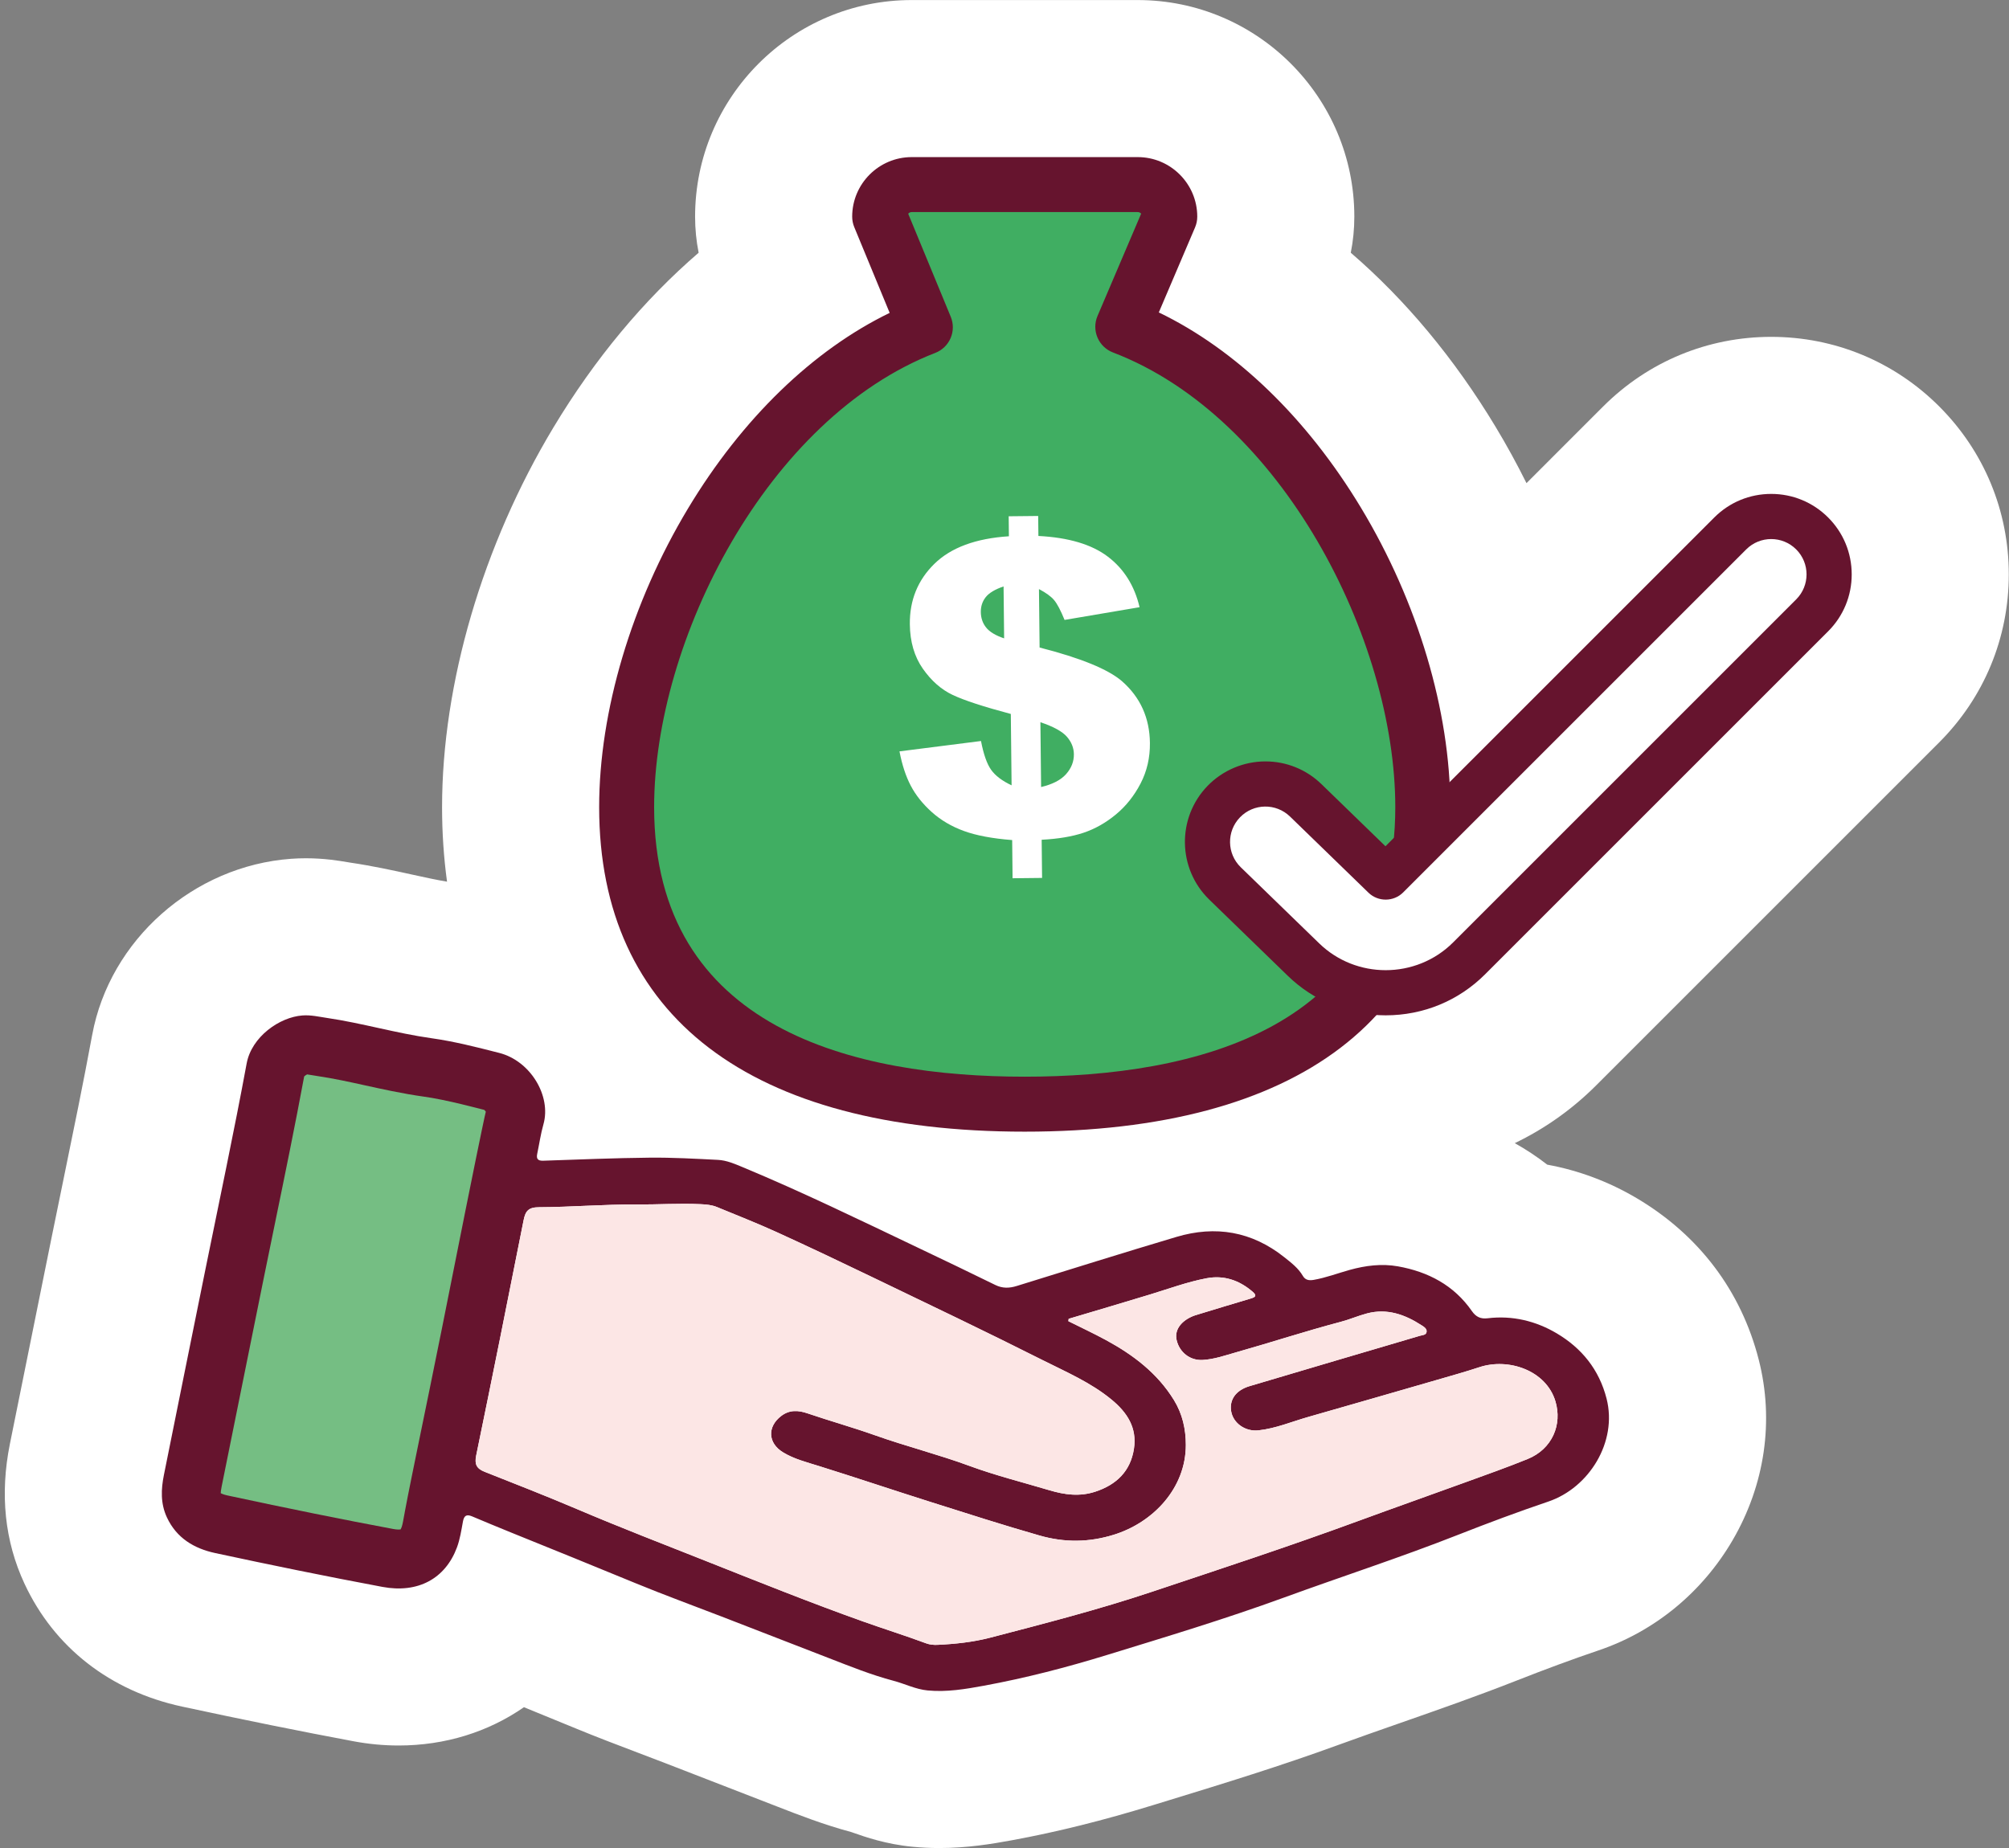
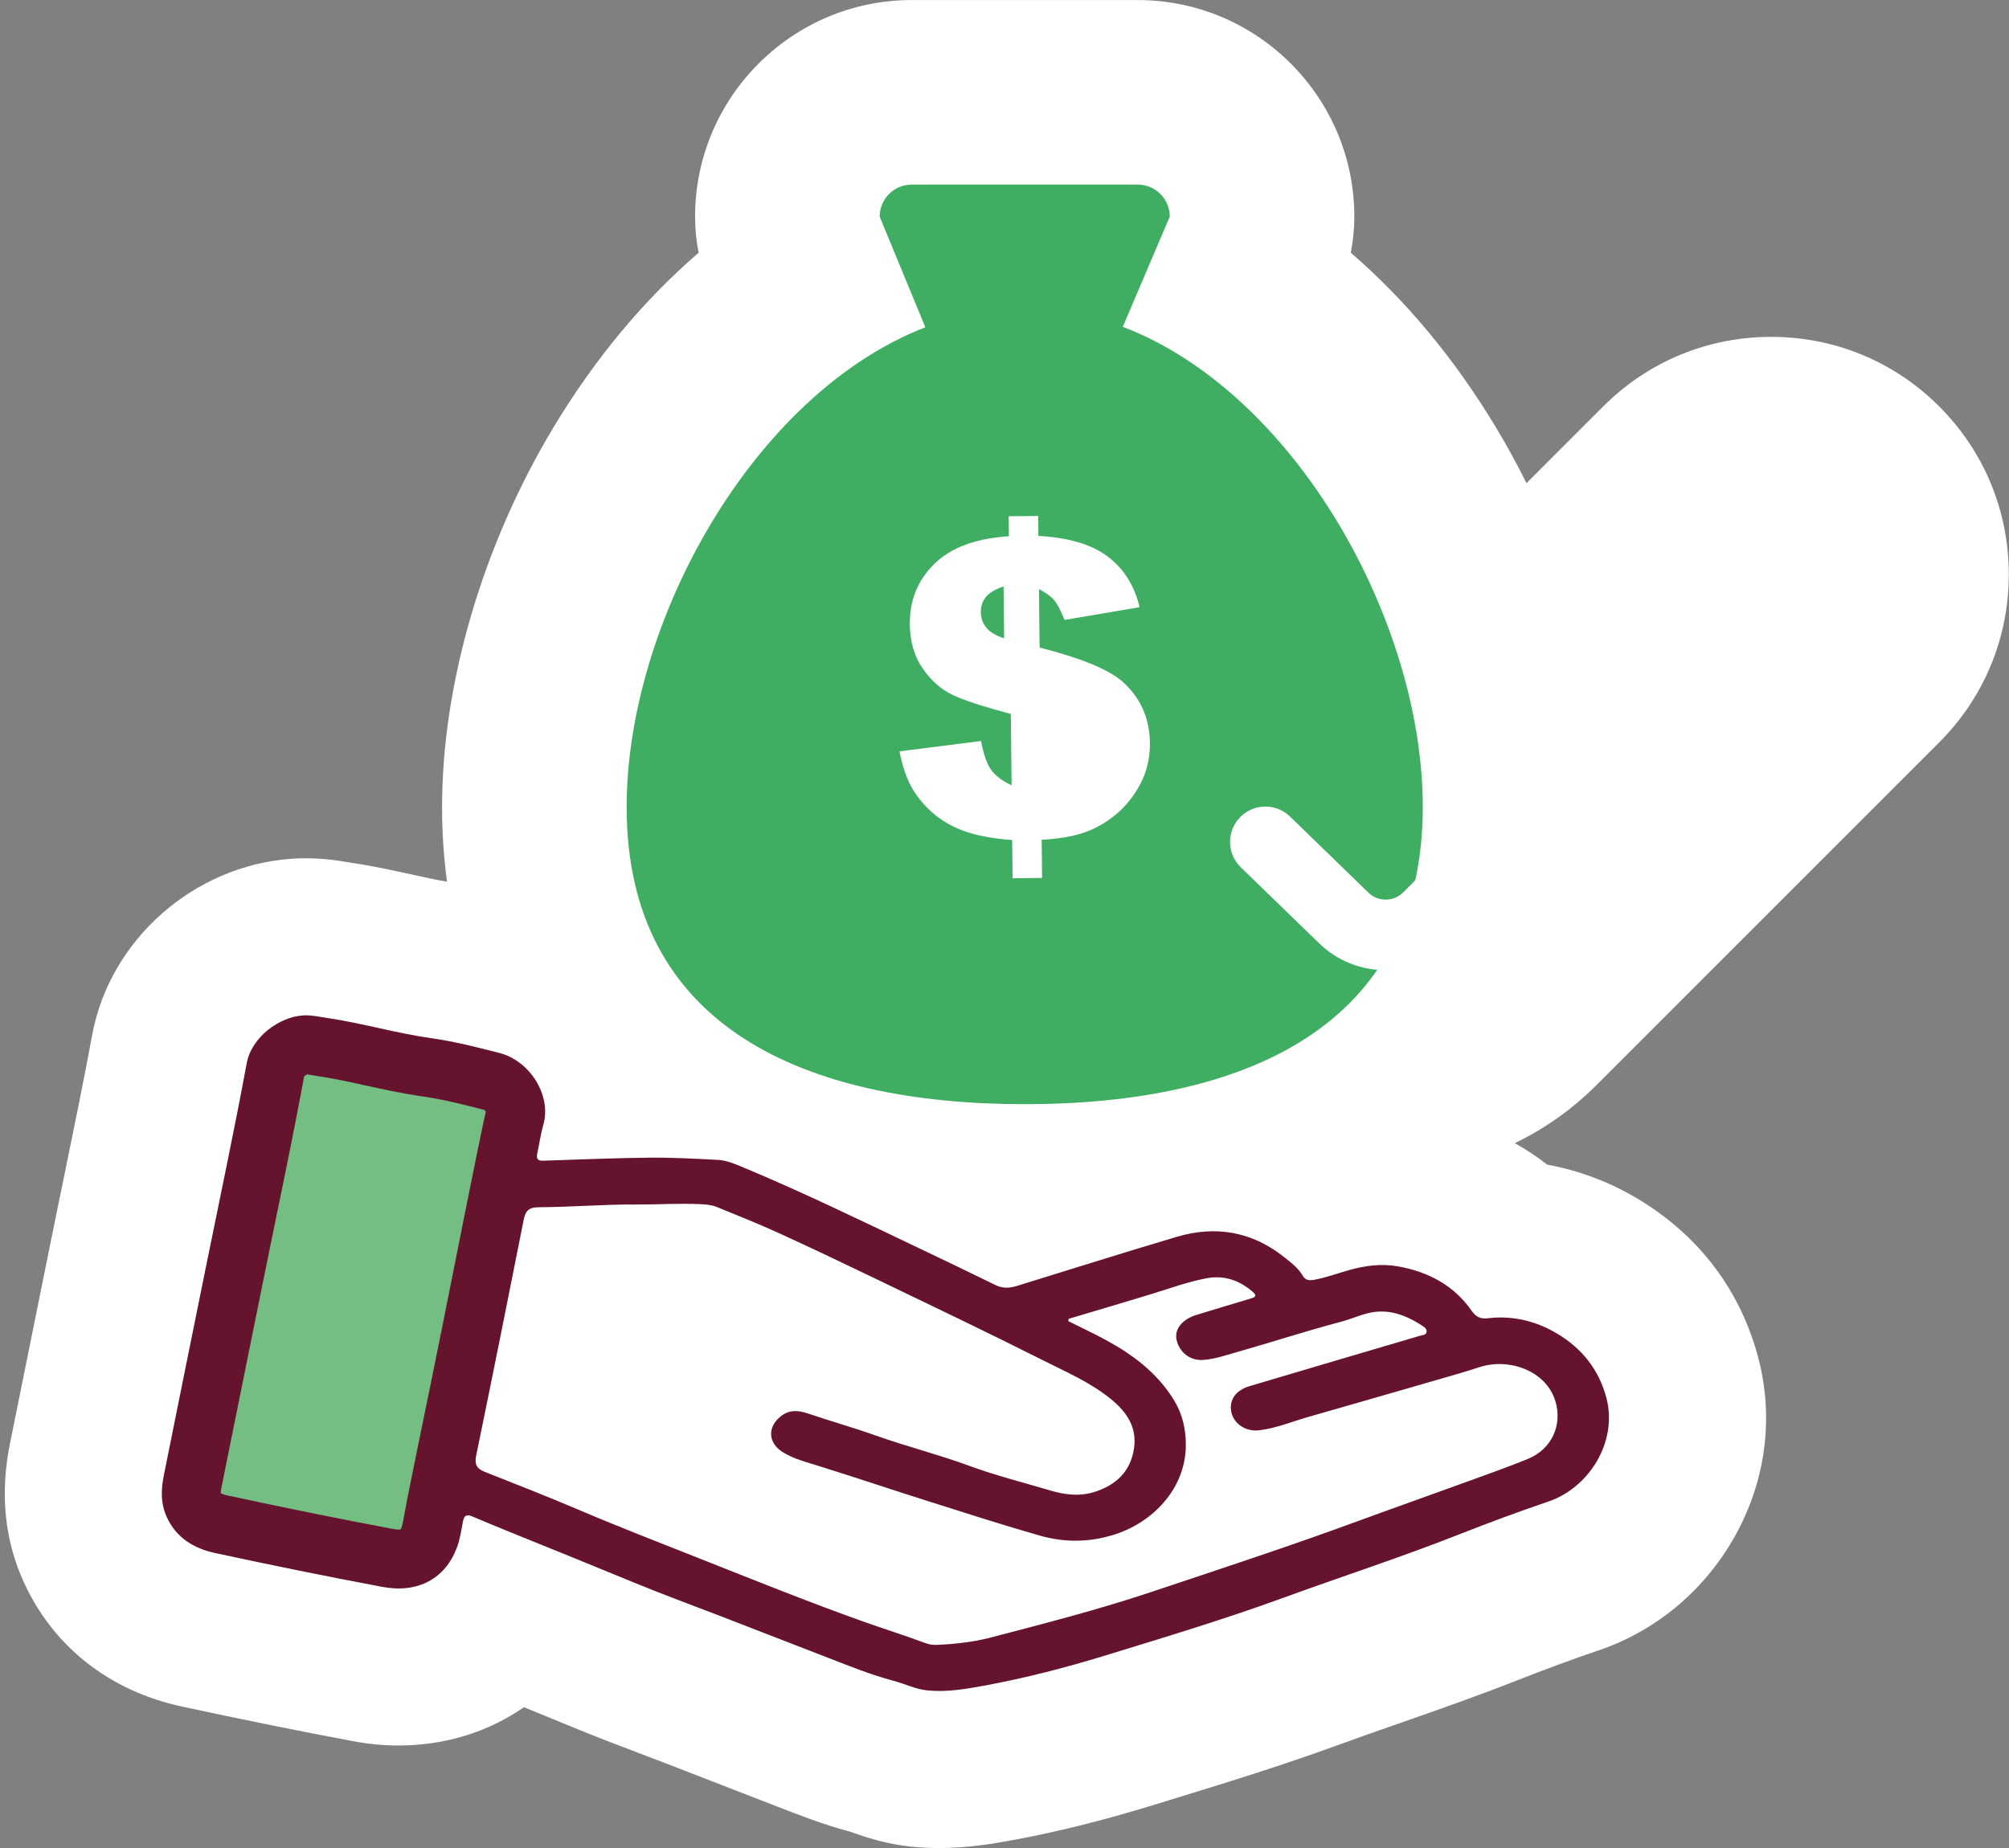
<svg xmlns="http://www.w3.org/2000/svg" height="443.0" preserveAspectRatio="xMidYMid meet" version="1.0" viewBox="8.7 28.5 481.5 443.0" width="481.5" zoomAndPan="magnify">
  <rect x="8.7" y="28.5" width="481.5" height="443.0" fill="#808080" stroke="none" />
  <g>
    <g>
      <g id="change1_1">
        <path d="M473.468,206.457c10.758-10.754,16.683-25.056,16.683-40.268c0-15.214-5.926-29.517-16.691-40.279 c-10.756-10.747-25.05-16.664-40.252-16.664c-15.205,0-29.502,5.919-40.266,16.677l-18.387,18.389 c-2.293-4.614-4.771-9.139-7.428-13.541c-9.866-16.359-21.59-30.411-34.682-41.688c0.565-2.834,0.85-5.725,0.85-8.652 c0-28.628-23.29-51.92-51.917-51.92H227.21c-28.626,0-51.916,23.292-51.916,51.92c0,2.927,0.285,5.816,0.85,8.648 c-13.151,11.328-24.917,25.45-34.808,41.897c-16.958,28.199-26.685,61.37-26.685,91.003c0,6.142,0.405,12.1,1.191,17.865 c-2.546-0.427-5.419-1.052-8.453-1.718c-4.415-0.971-9.419-2.069-14.835-2.865l-0.568-0.094c-2.082-0.35-5.568-0.935-9.98-0.935 c-1.175,0-2.357,0.043-3.512,0.125c-23.436,1.693-43.496,19.453-47.699,42.225c-2.104,11.386-4.514,23.109-6.843,34.446 c-0.962,4.675-1.922,9.35-2.868,14.025l-2.08,10.282c-2.648,13.085-5.298,26.174-7.928,39.263 c-2.425,12.063-1.248,23.346,3.495,33.522c7.114,15.28,20.521,25.742,37.756,29.457c14.851,3.197,28.294,5.918,41.102,8.315 c3.606,0.674,7.239,1.017,10.8,1.017c11.219,0,21.537-3.272,30.043-9.181c4.409,1.796,8.466,3.459,12.386,5.073 c5.094,2.102,10.077,3.991,14.896,5.82c2.167,0.82,4.334,1.642,6.497,2.479c8.574,3.317,17.146,6.64,25.713,9.969l1.308,0.509 c5.165,2.014,11.003,4.289,17.695,6.091c0.18,0.063,0.358,0.127,0.538,0.189c2.697,0.948,7.72,2.711,14.096,3.323 c2.094,0.202,4.248,0.306,6.405,0.306c6.745,0,12.598-0.977,17.548-1.889c10.738-1.978,21.781-4.731,33.759-8.414l3.604-1.106 c13.221-4.057,26.892-8.254,40.559-13.241c4.936-1.8,9.871-3.525,15.098-5.353c8.984-3.141,18.276-6.389,27.626-10.068 c7.249-2.854,13.749-5.249,19.87-7.322c13.424-4.548,24.82-13.924,32.09-26.398c7.764-13.325,9.988-28.688,6.264-43.261 c-4.213-16.48-14.313-29.863-29.215-38.701c-6.703-3.975-13.984-6.695-21.478-8.058c-2.449-1.908-5.049-3.625-7.781-5.156 c7.145-3.437,13.733-8.08,19.499-13.843L473.468,206.457z" fill="#FFF" />
      </g>
      <g>
        <g id="change2_3">
          <path d="M57.985,332.521c3.31-16.361,6.799-32.687,9.831-49.098c1.179-6.386,7.852-11.112,13.39-11.513 c2.02-0.146,3.901,0.309,5.854,0.596c8.433,1.24,16.623,3.682,25.063,4.865c5.479,0.769,10.882,2.16,16.208,3.516 c7.528,1.911,12.537,10.35,10.616,17.112c-0.658,2.316-0.997,4.725-1.492,7.087c-0.249,1.192,0.152,1.691,1.434,1.646 c8.506-0.283,17.012-0.645,25.52-0.731c5.457-0.055,10.925,0.254,16.379,0.533c2.063,0.106,4.008,0.952,5.9,1.741 c14.218,5.919,28.061,12.656,41.956,19.278c6.211,2.959,12.419,5.923,18.592,8.96c1.734,0.854,3.368,0.798,5.143,0.248 c12.748-3.951,25.48-7.949,38.27-11.76c9.391-2.798,18.079-1.327,25.86,4.864c1.678,1.336,3.355,2.606,4.459,4.494 c0.582,0.995,1.483,1.131,2.586,0.939c2.953-0.515,5.747-1.586,8.617-2.386c3.809-1.059,7.692-1.55,11.571-0.858 c7.241,1.292,13.427,4.529,17.726,10.723c0.981,1.413,2.12,1.925,3.77,1.723c5.938-0.723,11.572,0.654,16.57,3.617 c5.951,3.53,10.148,8.637,11.94,15.645c2.649,10.364-4.179,21.362-13.957,24.675c-7.258,2.458-14.448,5.141-21.58,7.947 c-13.802,5.435-27.912,10.006-41.839,15.087c-13.933,5.083-28.141,9.37-42.321,13.729c-9.725,2.991-19.53,5.535-29.518,7.375 c-4.452,0.82-8.94,1.576-13.523,1.135c-2.87-0.275-5.427-1.592-8.163-2.314c-5.281-1.396-10.354-3.438-15.443-5.416 c-8.587-3.336-17.178-6.665-25.77-9.989c-6.875-2.66-13.809-5.18-20.622-7.991c-9.968-4.106-19.955-8.16-29.951-12.197 c-3.085-1.244-6.161-2.538-9.234-3.825c-1.339-0.561-1.919-0.15-2.176,1.252c-0.383,2.09-0.703,4.235-1.44,6.212 c-2.777,7.446-9.298,11.048-17.858,9.447c-13.403-2.51-26.768-5.243-40.098-8.113c-4.993-1.077-9.229-3.557-11.552-8.542 c-1.566-3.362-1.409-6.762-0.715-10.214C51.303,365.515,54.648,349.018,57.985,332.521 M264.83,344.63 c-0.026,0.188-0.053,0.375-0.078,0.563c3.021,1.513,6.09,2.938,9.055,4.551c6.498,3.537,12.268,7.891,16.242,14.343 c2.06,3.342,2.858,6.995,2.861,10.756c0.013,10.346-7.801,18.63-17.314,21.563c-5.855,1.807-11.672,1.91-17.774,0.163 c-8.796-2.515-17.495-5.321-26.209-8.075c-8.923-2.822-17.791-5.811-26.728-8.602c-2.875-0.897-5.881-1.65-8.518-3.259 c-3.653-2.229-3.798-6.143-0.435-8.712c2.023-1.546,4.156-1.36,6.275-0.638c5.373,1.829,10.85,3.36,16.188,5.257 c7.484,2.66,15.19,4.6,22.645,7.343c6.261,2.305,12.74,3.923,19.127,5.829c3.738,1.117,7.313,1.579,11.046,0.354 c5.077-1.665,8.454-4.925,9.265-10.322c0.752-5.007-1.617-8.658-5.381-11.754c-5-4.117-10.906-6.631-16.579-9.489 c-13.361-6.735-26.876-13.168-40.356-19.666c-7.729-3.727-15.48-7.412-23.289-10.973c-4.708-2.149-9.537-4.035-14.321-6.015 c-1.259-0.522-2.604-0.633-3.964-0.697c-5.104-0.246-10.208,0.108-15.314,0.077c-7.798-0.052-15.599,0.621-23.4,0.656 c-2.526,0.013-3.248,0.901-3.688,3.137c-3.716,18.81-7.495,37.607-11.364,56.388c-0.435,2.11,0.12,3.138,2.027,3.892 c7.385,2.923,14.787,5.814,22.093,8.925c10.434,4.443,21.014,8.522,31.552,12.701c12.256,4.86,24.494,9.772,36.918,14.206 c5.068,1.811,10.207,3.416,15.252,5.287c0.872,0.323,1.792,0.406,2.728,0.364c4.267-0.202,8.515-0.652,12.642-1.727 c12.977-3.381,25.951-6.723,38.698-10.979c16.559-5.529,33.14-10.971,49.527-16.995c8.522-3.13,17.086-6.15,25.619-9.254 c5.002-1.819,10.028-3.588,14.957-5.592c5.877-2.39,8.347-8.241,6.644-13.862c-2.236-7.381-11.228-10.451-18.207-8.151 c-3.294,1.085-6.636,2.023-9.969,2.989c-10.354,2.994-20.709,5.985-31.073,8.945c-3.951,1.128-7.783,2.759-11.899,3.207 c-3.202,0.352-6.045-1.733-6.546-4.5c-0.504-2.783,1.059-5.101,4.388-6.094c13.598-4.057,27.215-8.048,40.822-12.068 c0.595-0.177,1.436-0.152,1.599-0.853c0.19-0.804-0.575-1.274-1.142-1.641c-3.993-2.59-8.258-4.14-13.078-2.884 c-2.123,0.553-4.154,1.452-6.275,2.011c-8.439,2.225-16.731,4.949-25.124,7.32c-2.646,0.746-5.292,1.695-8.081,1.838 c-2.996,0.153-5.516-1.836-6.195-4.779c-0.512-2.217,0.817-4.32,3.574-5.588c0.576-0.265,1.198-0.439,1.809-0.625 c4.141-1.26,8.279-2.524,12.431-3.752c1.167-0.346,1.445-0.714,0.387-1.626c-3.205-2.755-6.881-4.005-11.04-3.213 c-4.602,0.875-9.007,2.504-13.479,3.87C277.871,340.769,271.347,342.683,264.83,344.63" fill="#66142E" />
        </g>
        <g id="change3_1">
          <path d="M84.085,391.333c-6.7-1.354-13.522-2.781-20.859-4.36c-1.004-0.217-1.471-0.458-1.624-0.552 c0.006-0.246,0.049-0.74,0.227-1.619c2.631-13.098,5.28-26.187,7.93-39.277l2.065-10.206c0.935-4.618,1.883-9.233,2.832-13.85 c2.347-11.416,4.771-23.212,6.944-34.936c0.184-0.178,0.465-0.373,0.707-0.492c0.326,0.048,0.768,0.121,1.121,0.18 c0.525,0.089,1.051,0.175,1.58,0.254c1.65,0.243,3.407,0.556,5.525,0.983c1.92,0.388,3.833,0.809,5.746,1.23 c2.068,0.453,4.137,0.907,6.211,1.327c2.883,0.582,5.32,1.007,7.671,1.338c1.359,0.189,2.787,0.438,4.364,0.758 c3.202,0.646,6.435,1.469,9.857,2.338l0.365,0.092c0.123,0.087,0.277,0.267,0.388,0.443c-0.488,1.867-4.17,20.1-4.802,23.301 c-3.938,19.934-7.646,38.341-11.342,56.273c-0.62,3.019-2.627,12.82-3.23,16.137l-0.169,0.934 c-0.189,1.06-0.425,2.377-0.612,2.883c-0.112,0.3-0.215,0.493-0.283,0.603c-0.273,0.041-0.854,0.063-1.751-0.104 C96.891,393.876,90.545,392.641,84.085,391.333z" fill="#75BE83" />
        </g>
        <g id="change4_1">
-           <path d="M264.83,344.63c-0.026,0.188-0.053,0.375-0.078,0.563c3.021,1.513,6.09,2.938,9.055,4.551 c6.498,3.537,12.268,7.891,16.242,14.343c2.06,3.342,2.858,6.995,2.861,10.756c0.013,10.346-7.801,18.63-17.314,21.563 c-5.855,1.807-11.672,1.91-17.774,0.163c-8.796-2.515-17.495-5.321-26.209-8.075c-8.923-2.822-17.791-5.811-26.728-8.602 c-2.875-0.897-5.881-1.65-8.518-3.259c-3.653-2.229-3.798-6.143-0.435-8.712c2.023-1.546,4.156-1.36,6.275-0.638 c5.373,1.829,10.85,3.36,16.188,5.257c7.484,2.66,15.19,4.6,22.645,7.343c6.261,2.305,12.74,3.923,19.127,5.829 c3.738,1.117,7.313,1.579,11.046,0.354c5.077-1.665,8.454-4.925,9.265-10.322c0.752-5.007-1.617-8.658-5.381-11.754 c-5-4.117-10.906-6.631-16.579-9.489c-13.361-6.735-26.876-13.168-40.356-19.666c-7.729-3.727-15.48-7.412-23.289-10.973 c-4.708-2.149-9.537-4.035-14.321-6.015c-1.259-0.522-2.604-0.633-3.964-0.697c-5.104-0.246-10.208,0.108-15.314,0.077 c-7.798-0.052-15.599,0.621-23.4,0.656c-2.526,0.013-3.248,0.901-3.688,3.137c-3.716,18.81-7.495,37.607-11.364,56.388 c-0.435,2.11,0.12,3.138,2.027,3.892c7.385,2.923,14.787,5.814,22.093,8.925c10.434,4.443,21.014,8.522,31.552,12.701 c12.256,4.86,24.494,9.772,36.918,14.206c5.068,1.811,10.207,3.416,15.252,5.287c0.872,0.323,1.792,0.406,2.728,0.364 c4.267-0.202,8.515-0.652,12.642-1.727c12.977-3.381,25.951-6.723,38.698-10.979c16.559-5.529,33.14-10.971,49.527-16.995 c8.522-3.13,17.086-6.15,25.619-9.254c5.002-1.819,10.028-3.588,14.957-5.592c5.877-2.39,8.347-8.241,6.644-13.862 c-2.236-7.381-11.228-10.451-18.207-8.151c-3.294,1.085-6.636,2.023-9.969,2.989c-10.354,2.994-20.709,5.985-31.073,8.945 c-3.951,1.128-7.783,2.759-11.899,3.207c-3.202,0.352-6.045-1.733-6.546-4.5c-0.504-2.783,1.059-5.101,4.388-6.094 c13.598-4.057,27.215-8.048,40.822-12.068c0.595-0.177,1.436-0.152,1.599-0.853c0.19-0.804-0.575-1.274-1.142-1.641 c-3.993-2.59-8.258-4.14-13.078-2.884c-2.123,0.553-4.154,1.452-6.275,2.011c-8.439,2.225-16.731,4.949-25.124,7.32 c-2.646,0.746-5.292,1.695-8.081,1.838c-2.996,0.153-5.516-1.836-6.195-4.779c-0.512-2.217,0.817-4.32,3.574-5.588 c0.576-0.265,1.198-0.439,1.809-0.625c4.141-1.26,8.279-2.524,12.431-3.752c1.167-0.346,1.445-0.714,0.387-1.626 c-3.205-2.755-6.881-4.005-11.04-3.213c-4.602,0.875-9.007,2.504-13.479,3.87C277.871,340.769,271.347,342.683,264.83,344.63" fill="#FCE6E5" />
-         </g>
+           </g>
      </g>
      <g fill="#40AE62" id="change5_1">
-         <path d="M258.055,201.618l0.166,15.54c2.737-0.647,4.736-1.681,5.996-3.102c1.258-1.423,1.881-3.006,1.861-4.756 c-0.015-1.522-0.569-2.917-1.664-4.186C263.322,203.847,261.204,202.682,258.055,201.618" />
        <path d="M277.801,106.834l11.257-26.403c0-4.245-3.438-7.683-7.68-7.683H227.21c-4.239,0-7.679,3.438-7.679,7.683 l10.947,26.519c-41.166,15.961-71.59,70.563-71.59,115.03c0,52.693,42.713,71.199,95.405,71.199 c52.69,0,95.406-18.506,95.406-71.199C349.7,177.402,319.125,122.642,277.801,106.834 M282.061,216.313 c-1.535,2.954-3.51,5.432-5.923,7.427c-2.418,1.998-4.995,3.454-7.726,4.371c-2.736,0.917-6.086,1.479-10.055,1.684l0.099,9.151 l-7.071,0.077l-0.096-9.152c-4.751-0.368-8.608-1.095-11.573-2.177c-2.966-1.081-5.533-2.594-7.701-4.541 c-2.168-1.946-3.846-4.05-5.03-6.314c-1.187-2.263-2.086-5.006-2.703-8.229l19.535-2.483c0.614,3.189,1.424,5.489,2.424,6.899 s2.635,2.65,4.908,3.725l-0.186-17.109c-6.538-1.741-11.18-3.258-13.922-4.554c-2.743-1.294-5.131-3.394-7.162-6.294 c-2.032-2.903-3.07-6.452-3.116-10.651c-0.062-5.75,1.896-10.577,5.874-14.48c3.976-3.902,9.936-6.106,17.87-6.612l-0.053-4.794 l7.07-0.073l0.052,4.792c7.235,0.375,12.781,2.025,16.638,4.956c3.858,2.927,6.393,6.967,7.61,12.12l-17.979,3.05 c-0.931-2.283-1.761-3.862-2.498-4.743c-0.734-0.879-1.947-1.763-3.635-2.648l0.151,14.008c9.839,2.513,16.42,5.206,19.747,8.073 c4.398,3.864,6.627,8.798,6.693,14.806C284.342,210.115,283.594,213.356,282.061,216.313" />
        <path d="M244.944,171.648c-0.795,1.014-1.184,2.201-1.171,3.563c0.017,1.429,0.439,2.664,1.268,3.708 c0.832,1.046,2.271,1.914,4.32,2.604l-0.133-12.451C247.17,169.775,245.742,170.634,244.944,171.648" />
      </g>
      <g id="change2_1">
-         <path d="M254.294,299.768c-65.771,0-101.994-27.626-101.994-77.788c0-22.993,7.764-49.092,21.3-71.6 c12.949-21.534,29.925-37.948,48.327-46.881l-8.486-20.556c-0.329-0.796-0.498-1.65-0.498-2.513c0-7.87,6.4-14.271,14.268-14.271 h54.168c7.867,0,14.269,6.401,14.269,14.271c0,0.888-0.18,1.767-0.528,2.582l-8.688,20.378 c18.442,8.885,35.462,25.276,48.458,46.825c13.601,22.549,21.4,48.706,21.4,71.764 C356.289,272.142,320.066,299.768,254.294,299.768z M226.37,79.731l10.198,24.703c0.676,1.639,0.664,3.48-0.034,5.109 c-0.697,1.628-2.021,2.908-3.675,3.548c-40.307,15.627-67.383,68.92-67.383,108.888c0,53.401,48.3,64.611,88.817,64.611 c40.519,0,88.818-11.21,88.818-64.611c0-40.136-27.189-93.509-67.665-108.993c-1.673-0.64-3.013-1.932-3.712-3.581 c-0.699-1.646-0.698-3.509,0.005-5.156l10.461-24.535c-0.2-0.232-0.495-0.377-0.823-0.377H227.21 C226.872,79.337,226.57,79.491,226.37,79.731z" fill="#66142E" />
-       </g>
+         </g>
      <g id="change2_2">
-         <path d="M446.848,152.541c-3.645-3.642-8.489-5.646-13.641-5.646c-5.152,0-9.998,2.005-13.644,5.65l-78.808,78.809 l-15.34-14.891c-3.621-3.513-8.394-5.448-13.438-5.448c-5.187,0-10.233,2.134-13.847,5.856 c-7.407,7.635-7.226,19.872,0.408,27.284l18.809,18.254c6.294,6.109,14.624,9.473,23.456,9.473c9.023,0,17.483-3.488,23.823-9.825 l82.223-82.224c3.645-3.644,5.652-8.489,5.652-13.644C452.502,161.034,450.495,156.188,446.848,152.541z" fill="#66142E" />
-       </g>
+         </g>
      <g id="change1_2">
        <path d="M340.804,261.059c-5.753,0-11.507-2.135-15.918-6.416l-18.81-18.254c-3.355-3.26-3.436-8.622-0.177-11.979 c3.257-3.357,8.619-3.438,11.979-0.179l18.808,18.255c2.305,2.237,6.032,2.211,8.308-0.063l82.224-82.226 c3.31-3.308,8.671-3.308,11.98,0c3.308,3.309,3.308,8.673,0,11.979l-82.225,82.226 C352.538,258.836,346.672,261.059,340.804,261.059" fill="#FFF" />
      </g>
    </g>
  </g>
</svg>